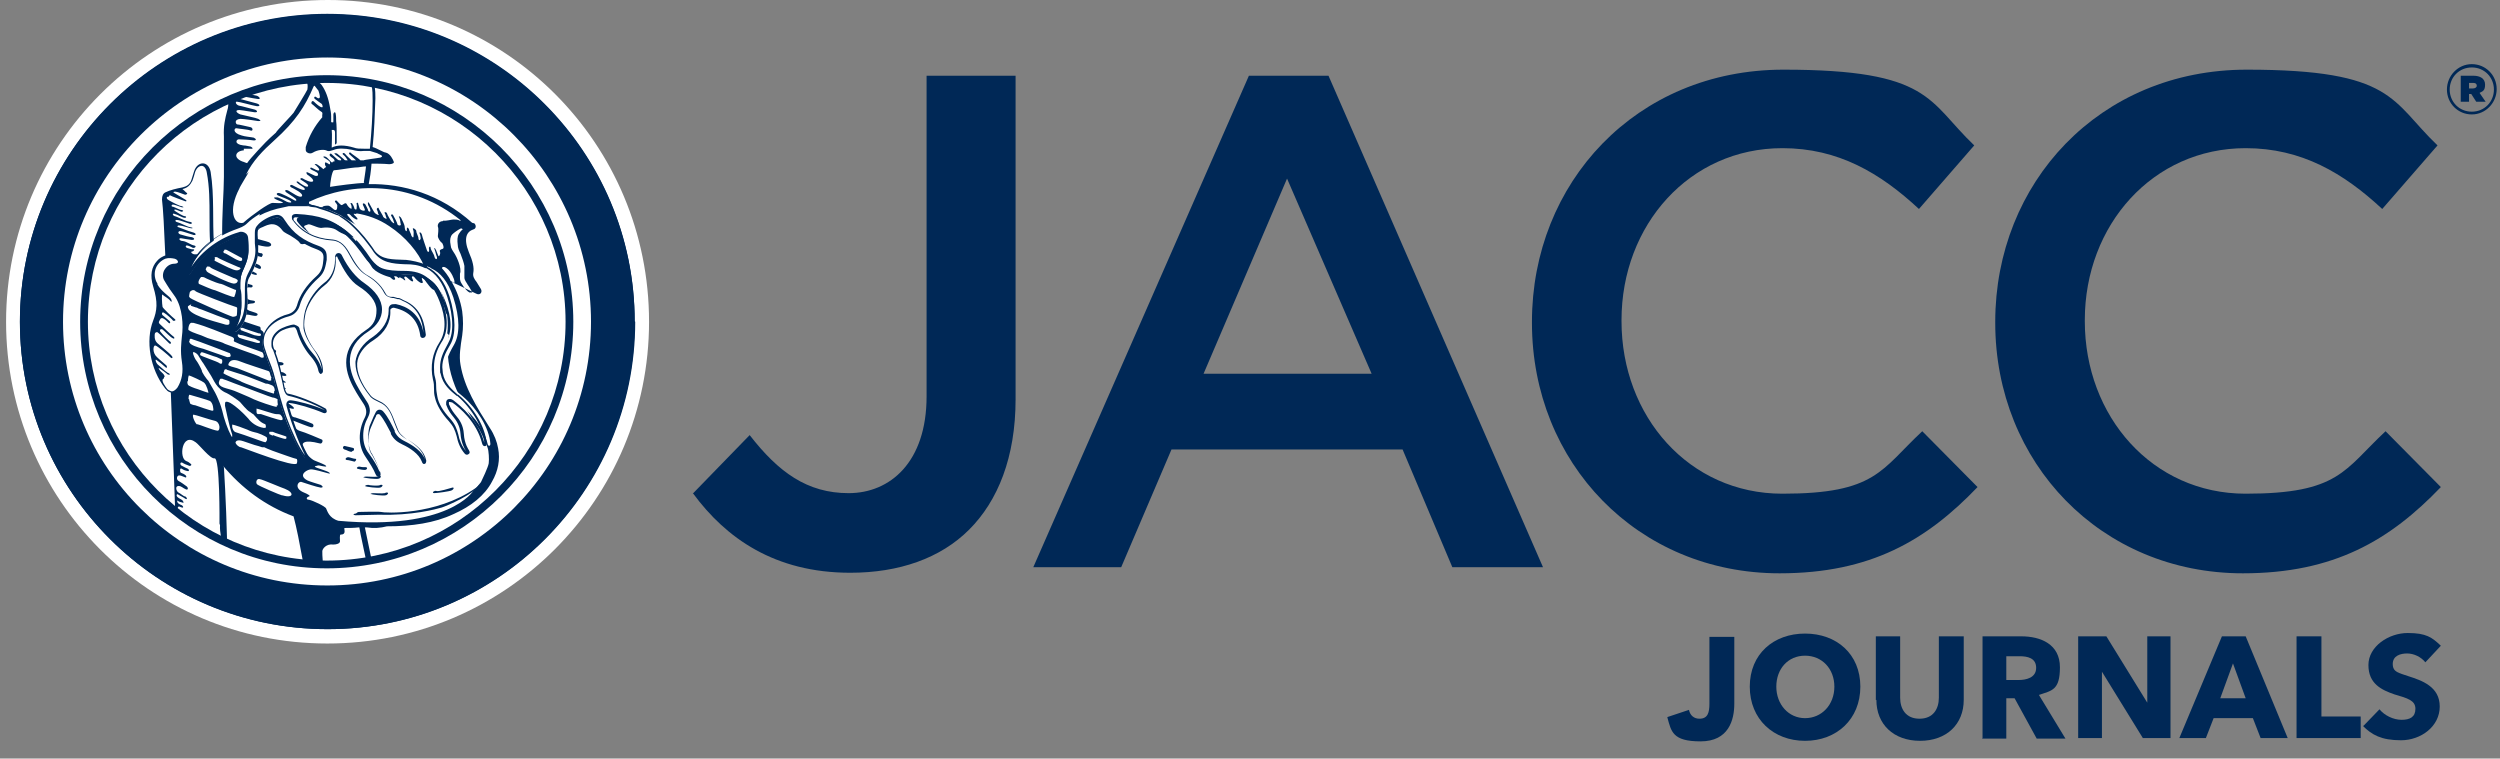
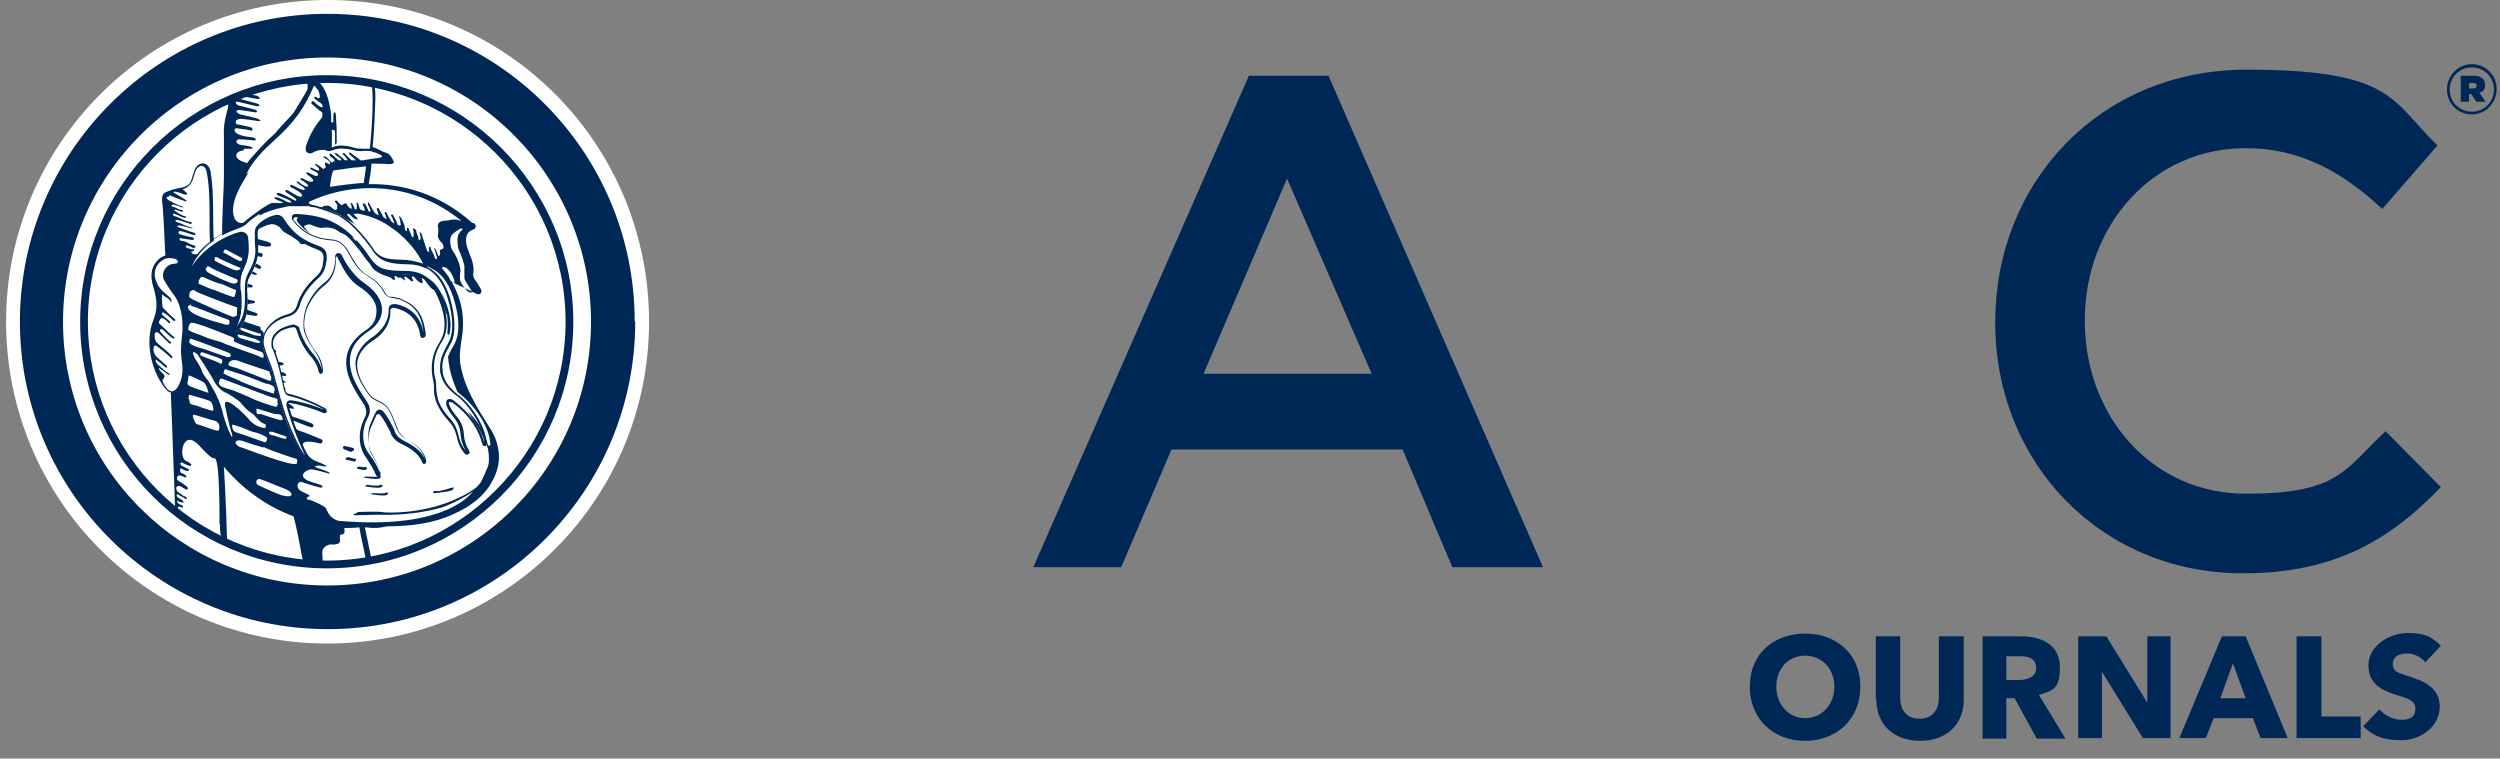
<svg xmlns="http://www.w3.org/2000/svg" id="Layer_1" version="1.1" viewBox="0 0 452.2 137.2">
  <rect x="0" y="0" width="452.2" height="137.2" fill="#808080" stroke="none" />
  <defs>
    <style>
      .st0 {
        fill: none;
      }

      .st1 {
        fill: #002856;
      }

      .st2 {
        fill: #fff;
      }

      .st3 {
        clip-path: url(#clippath);
      }
    </style>
    <clipPath id="clippath">
      <path class="st0" d="M103,58.2c0,24.2-19.6,43.9-43.9,43.9S15.3,82.4,15.3,58.2,34.9,14.3,59.1,14.3s43.9,19.6,43.9,43.9Z" />
    </clipPath>
  </defs>
  <g>
-     <path class="st1" d="M125.3,89.3l10.3-10.6c5.2,6.7,10.4,10.5,17.9,10.5s14.1-5.6,14.1-17.5V13.7h16.1v58.5c0,10.5-3.2,18.4-8.4,23.6-5.2,5.2-12.7,7.8-21.5,7.8-13.7,0-22.5-6.3-28.4-14.3" />
    <path class="st1" d="M225.9,13.7h14.4l38.8,88.9h-16.4l-9-21.3h-41.8l-9.1,21.3h-15.9L225.9,13.7h0ZM248.1,67.6l-15.3-35.3-15.1,35.3h30.4Z" />
-     <path class="st1" d="M277.1,58.4v-.2c0-25.1,18.8-45.6,45.5-45.6s26.1,5.7,34.5,13.7l-10,11.5c-7-6.5-14.6-11-24.7-11-16.8,0-29.1,13.9-29.1,31.1v.2c0,17.2,12.2,31.2,29.1,31.2s17.8-4.3,25.3-11.3l10,10.1c-9.2,9.6-19.3,15.6-35.8,15.6-25.7,0-44.8-20-44.8-45.3" />
    <path class="st1" d="M360.9,58.4v-.2c0-25.1,18.8-45.6,45.5-45.6s26.1,5.7,34.5,13.7l-10,11.5c-7-6.5-14.6-11-24.7-11-16.8,0-29.1,13.9-29.1,31.1v.2c0,17.2,12.2,31.2,29.1,31.2s17.8-4.3,25.3-11.3l10,10.1c-9.2,9.6-19.3,15.6-35.8,15.6-25.7,0-44.8-20-44.8-45.3" />
    <path class="st1" d="M442.6,16.2h0c0-2.5,2-4.6,4.5-4.6s4.5,2,4.5,4.5h0c0,2.5-2,4.6-4.5,4.6s-4.5-2-4.5-4.5M451.1,16.2h0c0-2.2-1.7-4-4-4s-4,1.8-4,4h0c0,2.2,1.7,4,4,4s4-1.8,4-4M445.1,13.7h2.3c1.2,0,2.1.5,2.1,1.6s-.4,1.2-1,1.5l1.1,1.6h-1.7l-.9-1.4h-.4v1.4h-1.5s0-4.8,0-4.8ZM447.3,16c.4,0,.7-.2.7-.5s-.2-.5-.6-.5h-.8v1h.8Z" />
  </g>
  <g>
    <path class="st2" d="M117.4,58.2c0,32.1-26,58.2-58.2,58.2S1.1,90.3,1.1,58.2,27.1,0,59.3,0s58.1,26,58.1,58.2Z" />
    <g>
      <g>
-         <path class="st2" d="M114.1,58.2c0,30.3-24.6,54.9-54.9,54.9S4.3,88.5,4.3,58.2,28.9,3.3,59.2,3.3s54.9,24.6,54.9,54.9Z" />
-         <path class="st1" d="M59.2,113.8c-30.7,0-55.6-24.9-55.6-55.6S28.6,2.6,59.2,2.6s55.6,24.9,55.6,55.6-24.9,55.6-55.6,55.6ZM59.2,4C29.4,4,5.1,28.3,5.1,58.2s24.3,54.2,54.2,54.2,54.2-24.3,54.2-54.2S89.1,4,59.2,4Z" />
-       </g>
+         </g>
      <path class="st1" d="M114.9,58.2c0,30.7-24.9,55.6-55.6,55.6S3.6,88.9,3.6,58.2,28.5,2.5,59.2,2.5s55.6,24.9,55.6,55.6h0Z" />
      <path class="st2" d="M61.5,59.5c-.7-.2-5.3-2.1-5.4-2.1-.4-.3,0-.9.6-.6.3.1,4.8,1.8,5.1,1.9.5.2.6,1-.4.8h0Z" />
      <g>
        <path class="st2" d="M107.7,58.2c0,26.8-21.7,48.4-48.5,48.4S10.8,84.9,10.8,58.2,32.5,9.7,59.2,9.7s48.5,21.7,48.5,48.5Z" />
        <path class="st1" d="M59.2,107.3c-27.1,0-49.2-22-49.2-49.2S32.1,9,59.2,9s49.2,22.1,49.2,49.2-22.1,49.2-49.2,49.2ZM59.2,10.4c-26.3,0-47.8,21.4-47.8,47.8s21.4,47.7,47.8,47.7,47.7-21.4,47.7-47.7S85.6,10.4,59.2,10.4Z" />
      </g>
      <g>
        <path class="st2" d="M103,58.2c0,24.2-19.6,43.9-43.9,43.9S15.3,82.4,15.3,58.2,34.9,14.3,59.1,14.3s43.9,19.6,43.9,43.9Z" />
        <g class="st3">
          <g>
            <g>
              <path class="st1" d="M46.2,8.6c.3,0,.9-.2.8-.4,0-.2-.2-.1-.6-.1-.5,0-.6.4-.2.5h0Z" />
              <path class="st1" d="M48.6,14.3c.3.2,1.9.5,2.4.5.5,0,.4-.4.2-.4-.2,0-2.8-.6-3.1-.6s-.8-.3-1-.4-.7-.3-.5,0v.2c.1.2,1.8.4,2.1.6h0Z" />
              <path class="st1" d="M49.1,11.3s-.2-.5-.5-.5c-.3,0-.6.2-.7.2-.5.1,1.2.3,1.2.3h0Z" />
              <path class="st1" d="M46.9,9.7c-.4.3.8,0,.6,0-.1-.1-.4,0-.6,0Z" />
              <path class="st1" d="M47.4,10.7c0-.2-.3-.3-.4-.1h0c0,.5.4.5.4.5,0,0,0-.2,0-.4Z" />
              <path class="st1" d="M81.7,88.7c.4-.2.5-.6.1-.5s-2.5.8-2.9.6c-.3-.1-.9.3-.4.4.5,0,2.8-.3,3.2-.5h0Z" />
              <path class="st1" d="M47.3,11.8c.2.1,1.3.6,1.5.6s1.2-.2.6-.3c-.6-.1-1.4-.5-1.7-.6-.3,0-.6,0-.4.2h0Z" />
              <path class="st1" d="M54.1,12.2c.3,0,.8-.2.8-.2,0,0-.6.1-.6-.1,0-.4-.4.3-.1.4h0Z" />
              <path class="st1" d="M49.2,13.3c.2.1.8.4,1,.3.3,0,.6-.3.5-.4s-.8,0-1.2-.2c-.5-.2-.5.1-.3.3Z" />
              <path class="st1" d="M86.7,87.7c.3-.6-.1.2-.7.6-7.2,5-16.5,4.5-17.1,4.3-.5-.1-3.7,0-4,0-.3,0-.4.3-.6.3-.2,0-.7.2,0,.3.7,0,4-.1,4.3-.1,5.8.2,10.3-1,11.3-1.3,1-.3,6-2.5,6.8-4.1h0Z" />
              <path class="st1" d="M55,41.1c0-.4.3-.3.7-.5.4-.2,1.9.8,2.6.6.6-.1,1.9-.1,2.7.5.8.6,2.5,1.2,2.9,1.2.4,0,.7.5.5.7s1.3,1.8,1.4,2.3c0,.4.8,1.2,1.4,2.3.6,1.1,2.8,1.8,3.2,1.9.3,0,.6.6.9.5.4,0,0-.5,0-.6,0-.1.2,0,.4,0,.2.1.5.4.5.3,0-.2.1-.2.4,0,.3.1.4.3.6.4.2,0,.1,0,0-.3-.2-.2,0-.5.3-.3.2.1.8.8,1.1.8.3,0,0-.4-.1-.7,0-.3.3-.3.5,0,.2.3.9,1,1.3,1,.4,0,0-.5,0-.8,0-.3.2-.1.5.2.2.3,1.4,2,1.7,1.8.3-.2,1.7,2.5,2,3.7s.7,1,.7.8c-1.7-6.2-3.7-6.6-4.3-7.1-.7-.5-9.5-2.4-9.6-2.9,0-.5-1.8-2.5-1.8-2.5,0,0-1.3-1.7-1.5-1.9-.2-.2-3.2-2.2-4.1-2.6-.8-.4-1.5-.4-2.9-.8-1.4-.4-1.5-.4-2.2-.6-.7-.2-1.6,1-1.8,1.3.7.7,1.7,1.7,2.4,2.6.5.2,1,.3,1.1.3.1,0-1.2-1.1-1.3-1.5h0Z" />
              <path class="st1" d="M66.1,84.5c-.5,0-.7,0-1.1-.1-.4,0-.6.3-.3.4.3.1.9.2,1.3.2s.6-.5.1-.5h0Z" />
              <path class="st1" d="M63.7,81.6c.5-.1.3-.4.3-.5,0-.1-1.2-.3-1.5-.4-.4-.2-.7.4-.2.6.5.1.9.5,1.4.4Z" />
              <path class="st1" d="M64.4,83c-.5,0-1.1-.3-1.4-.3-.4,0-.7.4-.3.5.4,0,1.3.3,1.4.3.2,0,.5-.5.2-.5h0Z" />
              <path class="st1" d="M65.7,86.3c.2.2,2.4.4,2.7.3.3,0,.5-.3.5-.4,0-.1-.3-.2-.6,0-.4.1-1.8,0-2,0-.4,0-.7.1-.5.3h0Z" />
              <path class="st1" d="M66,87.9c.2.2,2.4.4,2.7.3.3,0,.5-.3.5-.4,0-.1-.3-.2-.6,0-.4.1-1.8,0-2-.1-.4,0-.7.2-.5.3h0Z" />
              <path class="st1" d="M67,89.3c.2.2,2.4.4,2.7.3.3,0,.5-.3.5-.4,0-.1-.3-.2-.6,0-.4.1-1.8,0-2,0-.4,0-.7.1-.5.3Z" />
            </g>
            <path class="st1" d="M85.4,40.3h0c-5.8-5.2-12.5-7.1-18.7-7,.2-1,.4-2.3.5-3.7.7,0,2.2,0,3.2.1.5,0,1-.2.8-.5-.1-.3-.6-1.4-1.4-1.6-.4,0-1.6-.8-2.4-1,.3-2.9.4-6,.5-8.8.1-6.1-3.3-10.8-8.7-11-.9,0-1.3-.6-1.1-1.8.3-1.8,1.1-4.2,1.7-6.1.3-1-.2-1.9-1.2-1.7-.6.1-1.2.2-1.8,0-.6-.1-1.3.3-1.3.3-.7.3-1.1,1-1.2,1.5-.2.5-1.4,3.5-1.6,4-.2.5-.4,2.5-.8,1.9-.3-.4-.5-.5-.7-.6-.2-2-.4-4-.6-4.9-.2-1.3-1.5-1.5-2.2-.6-.3.4-.7.9-1.1,1.3-.4.4-1,.5-1.5.4-.6-.1-1.2.1-1.6.6-.4.5-1.3.6-1.8.3-.4-.2-.8-.5-1.2-.6-.5,0-.7.2-.7.6.2,2,.5,4.1.7,5.9l.2,3.4c0,1.5,0,3-.1,4-.1,1.4-.2,2.7,0,3.6,0,.7,0,1.1-.2,1.7-.4,1.5-.7,2.8-.6,4.7,0,1.9,0,4.8,0,7.3,0,2.6-.4,7.1-.3,11,0,0,0,0,0,0-.6.3-1.1.7-1.7,1.1,0,0,0,0,.2-.1h0c-.3-3.9.1-8.6-.6-12.9-.4-2.1-2.4-2-3-.1-.2.6-.3,1-.5,1.6-.3.8-.8,1.1-1.6,1.3-1.1.2-2.3.5-3.1.9-.4.2-.6.6-.6,1.3.2,1.5.4,5.3.6,10.1-.5.2-1.1.5-1.5,1-1,1.1-1.3,2.6-.7,4.6.9,2.9.7,4.4,0,6.2-1.4,3.6-.6,8.7,2.2,12.3,0,0,.1.1.2.2.2.3.5.4.8.5,0,0,0,0,0,0,.4,10.9.8,21,.9,25.2,0,.6.3,1.2,1,1.7,1,.7,2.1.2,2.7-.5s1.2-.2,1.3.7c0,.8.7,1.3,1.1,1.7.4.3,1,.8,1.5,1.2.8.7,1.7.4,1.7-.2h0c0-4.5-.3-11.5-.6-16.3,0,0-.1-.2-.2-.3,3.4,4.1,7.7,7.3,12.8,9.2h0c1.1,4.1,2.3,11.9,2.4,12.1.1.9,1,1.7,2.6,1.8,1,0,1.9-.4,2.8-.6.8-.2,1.6.2,2.3.6,1.2.7,3,.8,4.2.2.8-.4.9-.9.8-1.5,0,0,0,0,0,0l-2.2-10.6h.4c1.2.2,2.4.1,3.6-.2,4.5,0,8.6-.6,12-2.2,3.2-1.4,5.7-3.4,7-5.9,1.1-1.9,1.5-4,1.1-6-.2-1.2-.7-2.5-1.5-3.7h0c-2.4-3.8-4.6-7.3-5.3-11.4-.3-1.6,0-3.4.3-5.3.2-1.4.2-2.9,0-4.4-.3-1.9-1-3.8-1.9-5.3,0,0,2.4,1.1,4.4,2.1h0c.7.4,1.2-.2.9-.8-.2-.3-.5-.8-.8-1.3-.4-.5-.7-1-.6-1.6.2-1-.1-2.2-.8-3.8-1-2.5-.4-3.7.8-4.1.5-.1.6-.7.2-1.1h0ZM67.6,105.9s0,0,0,0c0,0,0,0,0,0ZM65.9,33.1c-1.3,0-5,.5-6.2.7,0-.5.3-2.8.7-3,.5,0,3.4-.5,3.8-.5.9,0,1.3-.2,2-.2-.1,1.1-.3,2.1-.4,2.9ZM44.1,26.9c.2,0,.5,0,1.2,0,.7.1.3-.3,0-.4-.2,0-.8-.2-1.3-.2-1.7-.2-1.3-1.1-.8-1.1s2.1.1,2.7.2c.6,0,.4-.3,0-.5-.4-.1-1.7-.2-2.2-.4-1.8-.5-1.3-1.4-.9-1.3s2,.2,2.5.4.5-.5,0-.6c-.5-.1-2.1-.5-2.4-.5-.2,0-.7-.9.6-1,.6,0,2.6.3,3.2.4.6,0,.5-.1,0-.4-.4-.2-2.5-.6-3.2-.8-.6-.2-1.2-.8-.2-.8,1,.1,1.9.3,2.7.4.8.1.5-.4,0-.5s-2.2-.6-2.8-.7c-.6-.2-.7-.8-.3-.7.4,0,2.8.7,3.5.8.7.1.7-.3,0-.5s-3-.8-3.7-1c-.7-.2-.6-.6,0-.5s3.1.6,3.9.7c.8.1.2-.5-.2-.6-.5-.1-2.8-.5-3.3-.8s-.5-.7,0-.4c.5.2,1.7,0,1.5-.1-.2-.2-.6-.5-.2-.5.4,0,.9.3,1.3.4.4,0,.4,0,0-.4-.5-.3-1.4-.4-1.8-.5-.5-.1-.7-.8-.3-.7.4,0,1.6.5,2.4.7s.5-.2,0-.3c-.5,0-1.7-.6-2.7-1.1-1-.4-.5-.6.1-.5.6,0,1.4.5,1.7.6.3.1.7,0,0-.2-.6-.2-1.3-.7-1.8-.8-.5-.1-.6-.5,0-.5.7,0,1.9.5,2.6.7.7.1,1-.3.2-.4-.8-.1-2.4-.8-2.7-.9-.3,0-.5-.5,0-.5.4,0,1.5.4,1.8.4.3,0,.7-.2-.2-.3-.8,0-1.1-.5-1.8-.7-.7-.2-.2-.6.2-.5.4,0,1.3.4,2,.5.6.2.3-.3-.3-.4s-1.8-.6-2.3-.9c-.5-.3-.4-.4.1-.3.5,0,1.3.4,2.1.6.7.2.9-.2.4-.3-.5-.1-2.1-.9-2.4-1-.3-.1-.5-.4-.2-.3.4,0,1.2.3,1.7.5s1-.2.5-.5c-.6-.2-1.8-.6-2.4-.8-.6-.2-.3-.5,0-.5.4,0,1.8.5,2.3.5s.4-.3-.1-.4c-.5,0-2-.7-2.3-1-.4-.3-.2-.3.3-.3s.9.2,1.3.3c.3,0,.7-.2,0-.3-.7,0-.9-.4-1.4-.5-.5-.1-.4-.5-.2-.5.2,0,.5,0,.8.1.2,0,1.4,0,.5-.2-.8-.1-.7-.4-1.1-.6-.5-.2-.8-.2-.4-.4.3-.1.6,0,1.3.1.7.1,1.2.3,1.1,0-.1-.4-.5-.1-2-.5s-1-.5-.8-.8c.1-.2.5-.1.8-.2.7.4,1.7.2,2.3-.4.2-.2.6-.5,1.1-.4.8.2,1.5,0,2-.5.3-.3.6-.6.8-1l.3-.3c.3-.3.6-.5.8-.4.3,0,.5.3.5.7,0,.5.2,1.4.3,2.4.1,1.2.3,2.5.4,3.8.2,1.1.8,1.2.9,1.2.4,0,.9-.3,1-.9,0,0,0,0,0,0,.1,0,.4-.2.3-.3,0-.2.2-.5.3-.6.1-.1.3-.5.2-.7,0-.2.2-.7.4-1.2.2-.4,0-.7,0-1,.1-.4.2-.7.3-1,0,.1.2,0,.4.1.2.1.8-.4.8-.6,0-.3.5-1.3.6-1.6.1-.2.3-.8.4-1.2.7.1,1.4,0,1.9,0,.2,0,.4,0,.5.2,0,.1.1.2.2.4,0,.2,0,.4,0,.6l-.2.6c-.6,1.8-1.2,3.8-1.5,5.5,0,.4,0,.7,0,1,0,.3.2.5.3.7.3.4.7.6,1.3.6,4.1.2,7.1,3.2,7.9,7.8.2.9.2,1.8.2,2.8,0,2.6-.2,5.7-.5,8.7-.4,0-.7,0-1.1,0-.7,0-1.3,0-1.8-.2-1.7-.5-3-.5-4,0,0,0,0,0,0,0,0-1.1.1-2.2,0-3.2,0,0,.2,0,.3,0,.2,0,.3.2.3.5s0,1.7,0,2c0,.3.3,0,.3-.2,0-.2,0-.5,0-1.1,0-.6,0-2.3-.1-2.8,0-.4,0-1-.1-1.4s-.4-.1-.4.2c0,.3,0,.7,0,1.2,0,.4-.1.2-.4.2,0-.4,0-.7,0-1,0-.6-.1-1.1-.2-1.6-.3-1.8-.8-3.1-1.5-4.1-.3-.4-.6-.6-1-.6,0-.4-.4-.4-.6-.4-.1,0-.4-.4-.4-.5,0-.1.4-.4-.2-.6-.6-.2-.5,0-.7.1-.2.2-.9.2-.5.4.4.2,1.1.5,1,.7-.1.1-.2.3-.4.2-.2,0-.9-.2-1.2-.3s-.5.2-.2.3c.3.1,1.1,0,1.3.1,0,0,.5,0,.3,1.4-.1.3-2.5,4.2-2.5,4.2-.1.2-3.2,3.4-3.2,3.6-.3.3-.7.6-1,.9-.6.5-3.7,3.8-4.2,4.6-.2,0-.5-.2-.9-.3-1.7-.7-1.2-1.9.3-2h0ZM44.5,31.6c1.2-2.5,3.1-4.4,5.1-6.2,3.9-3.5,5.6-6.2,7.1-9.7,0-.1.2-.2.2-.2s.6.8.7.9c0,0,.4,1.1.2,1.3-.2.2-.4,0-.7-.2-.3-.1-.4.3,0,.5.3.2.9.7,1.1.8.1.1.3.7,0,.6-.3,0-1-.6-1.4-1-.4-.4-.6.3-.4.4.2.1,1.3,1.2,1.7,1.4.4.2.1.5.2,1-1.4,1.6-2.4,3.4-3,5.4,0,.2,0,.3,0,.5,0,.2.1.4.3.5.3.2.7.2,1,0,.8-.5,1.9-.6,2.4-.4.5.3,1,0,1.4-.1h0c.7-.3,1.9-.3,3.3,0,.7.2,1.4.3,2.1.2.4,0,.7,0,1.1,0l1.3.4c.3.2.7.3.9.5,0,.2-.1.2-.3.3-.4.1-3,.4-3,.5-.2,0-.4,0-.6,0-.4-.4-1.5-1.1-1.7-1.3-.2-.3-.5,0-.3.2.2.2.9.8,1.2,1.1-.2,0-.4,0-.8,0,0,0,0,0,0,0-.3-.3-.9-.8-1.2-1.2-.3-.3-.6,0-.3.2.3.2.7.8.8,1h0c0,0-.2,0-.3,0-.1,0-.3,0-.4-.2-.2-.2-1-.8-1.2-1-.3-.2-.7,0-.5,0,.1.2,1.1.8,1.2,1,0,0,0,.2,0,.2,0,0-.1,0-.2,0-.1,0-.3,0-.5-.2-.3-.3-.9-.8-1.1-1-.2-.1-.4.2-.2.4.2.3.7.4.8.8,0,0,0,.1,0,.2h0c-.2,0-.3,0-.4.2,0,0-.1,0-.2-.1-.3-.3-.6-.7-.9-.9-.3-.2-.7-.1-.4.1s1.1.6,1.1.9c0,0,0,.2,0,.3,0,0,0,0,0,0,0,0-.1,0-.2,0-.2-.2-.2-.1-.5-.3-.3-.2-.3.5,0,.8,0,0,0,0,0,0-.2.1-.3.2-.5.4-.4-.4-1.2-.9-1.2-.9,0,0-.6-.1-.3.1.3.2.9.8.7,1-.2.2-.9-.3-1.2-.4-.3-.2-.5,0-.3.2.2.2,1.2.5,1.3.8.1.3,0,.5-.5.4-.4-.2-.9-.4-1.3-.6-.4-.2-.3.2-.1.4.2.1,1.3.9,1,1.2s-1.5-.3-1.8-.5c-.3-.2-.6,0-.4.2.3.2,1.6.9,1.3,1.2-.2.3-1.4-.5-1.7-.8-.3-.2-.5,0-.2.2.2.3,1.6.9,1.3,1.2-.2.3-1.8-.6-2.2-.8-.4-.2-.6.2-.2.4.4.2,2.3,1.1,1.9,1.6-.4.4-1.8-.7-2.4-1-.6-.3-.8,0-.4.3.4.3,1.3.8,1.6,1.1.3.2.3.6-.2.3-.5-.3-2.4-1.3-2.8-1.3-.4,0-.5.3,0,.5.5.2,1.9.7,2.2,1,.3.3-.2.3-.7.1-.4-.2-1.6-.9-1.9-.8-.3,0-.7,0-.2.3.5.3,1.7.6,1.3.7-.4.1-1.2,0-1.8,0s-3.6,2.1-5.3,3.6c-1.7.4-2.8-2.2-.7-6.2,0-.2,1.7-2.9,1.7-3h0ZM40.5,45.2c.1,0,.3-.1.5,0,.4.2,2.2,1.2,2.6,1.4.2,0,.2.2.2.4,0,.2-.3.3-.7.1-.3-.1-1-.5-1.5-.8-.4-.2-.8-.5-1-.5-.1,0-.2-.2-.2-.2,0-.1,0-.2.2-.3ZM38.8,46.7c0,0,0-.2.2-.2.1,0,.3,0,.4.1h0c.2.2,3.2,1.5,3.7,1.7.4.1.4.2.4.3,0,0-.2.3-.7.3-.6,0-2.3-.9-3.3-1.4l-.6-.3c-.2,0,0-.4,0-.5h0ZM46.9,60.3c.3,0,.3.2.3.3,0,.2-.4.2-.8.1-.4,0-1.2-.4-1.8-.6-.3-.1-.6-.2-.8-.3-.2,0-.3-.2-.3-.3,0,0,0-.2,0-.2s.2,0,.4,0c.4.2,2.3.8,2.9,1h0ZM42,76.8s0,0,0,0c0,0,.4,0,2.7.9.6.3,1.3.5,1.4.5.3,0,2.1.7,2.2,1,0,.1,0,.3,0,.4,0,0-.2.4-.3.4-.2,0-1.8-.6-1.8-.6-1.1-.4-3.1-1.1-3.5-1.2-.5-.1-.7-.8-.7-1,0,0,0-.2,0-.3ZM49.3,78.8l-.4-.2c-.2,0-.2-.2-.2-.3,0,0,0-.2.1-.2.1,0,.3,0,.5,0,0,0,.3.1.5.2.5.2,2,.6,2,.7,0,0,0,.2,0,.3,0,0-.2.1-.2.1-.2,0-1.8-.5-2.2-.7h0ZM51.2,75.8c0,0-.1.2-.4.2s-3.1-.9-3.6-1.1h-.2c0,0-.2,0-.2,0-.2,0-.4,0-.4-.4,0-.1,0-.5,0-.6.2,0,3.1,1,3.5,1,.4,0,.8,0,.9.2.2.2.4.6.3.8h0ZM50.1,73.6c-.6,0-3.6-1.1-4-1.3-.1,0-.6-.3-1.1-.5-1.2-.5-2.3-1-2.6-1.1-1.3-.5-3-.6-2.8-1.6,0-.1.2-.6.3-.6,0,0,.2,0,.3,0,0,0,.4.2.8.3.5.2,2.3.9,2.9,1.1.6.2,5.2,2,5.4,2,.3,0,.7.2.9.3,0,0,0,.1,0,.2,0,0,0,.2,0,.3,0,.2.2.7-.2.7h0ZM34.3,61.6c0-.2,0-.5.6-.2.2,0,6.5,2.4,6.7,2.5,0,0,.2.5.1.5,0,.2-.4.2-.6.2l-4.3-1.5c-1.2-.3-2.3-.7-2.5-1.1s0-.3,0-.4h0ZM34.1,67.9c.3,0,2.6,1.1,2.8,1.3.5.4.8,1.8.8,1.8.2.2-1.6-.5-1.9-.6-.7-.2-1.7-.6-1.8-.8-.1-.2-.2-.6,0-.7,0,0,0-1.1.3-1.1ZM34.1,72.2c0-.1,0-.8.2-.8,0,0,3.5,1,3.6,1.1.7.3.7,1.7.7,1.7,0,0-.1.1-.2.1-.2,0-2.9-.9-3.1-1-.3,0-.8-.2-.9-.3,0,0-.2-.6-.2-.8h0ZM36.2,64.2c0-.1,0-.4.3-.5.2,0,2.2.8,2.7.9.5.2.8.4.9.4.1,0,.1.3.1.4,0,0,0,.4-.2.4,0,0-.2,0-.3-.1-.3-.3-3.5-1.3-3.5-1.5ZM49.6,70.7c0,.2,0,.4-.1.5-.2,0-5.8-2-6.1-2.3,0,0-2.7-1.1-3-1.4,0,0,.2-.5.2-.6.1-.1.3-.2.5,0,.2.1,2.9.9,3.4,1.1l.8.3c.6.2,2.5,1,2.8,1.1h.2c.2,0,.4.1.9.3.5.2.5.9.5,1h0ZM49.1,68.7c0,.2-.5.2-.6.1,0,0-5.1-2-5.6-2.2-.7-.2-1.6-.4-1.6-.6,0-.2.3-1.4,2.2-.6.4.2,5,1.7,5,1.7.4.1.3.6.5,1,0,0,.2.1,0,.5h0ZM34.5,52.7c.2-.3.7-.3.9,0,.2.2,6.7,2.7,7.2,2.8.2,0,.3.2.3.2,0,0,0,1.3-.1,1.4-.1.1-.4.2-.7.2-.5-.1-7.4-3.1-7.7-3.4,0,0-.2-.2-.2-.3,0,0,.1-.8.2-.9ZM34.5,55.3c.1,0,.5.2.9.3.2,0,.5.2.5.2.2,0,3.3,1.3,4.5,1.7l.8.3c.2,0,.3.2.3.3,0,0,0,.4,0,.4,0,0,0,.5-1.1.1-1.7-.5-6.7-1.7-6.4-3.2,0,0,.5-.4.6-.3h0ZM46.4,62l-.7-.2c-.8-.2-1.9-.5-2.4-.7-.3-.2-.3-.4-.3-.5,0-.2.2-.1.5,0,.5,0,1.4.4,2.2.6.4,0,.8.3,1,.4.2,0,.3.1.3.2,0,0,0,.1,0,.2,0,0-.3.1-.6,0h0ZM42.4,53.7c-.2.2-2.9-1-3.5-1.2-.6-.1-2.3-.9-2.8-1.1-.2,0-.2-.3-.2-.4,0-.2.3-.8.5-.9,0,0,.5,0,.6.1.1.1,2.2,1,2.7,1.1.3,0,1,.3,1.6.6.5.2,1,.4,1.2.5.2,0,.2.1.2.2,0,.1-.2.9-.3,1ZM37.5,48.2c.2,0,.5,0,.6.2.2.2,2.8,1.3,4.2,1.9.2,0,.7.3.7.4,0,.4-.3.6-.7.6-.7,0-4.7-1.9-4.9-2.2,0-.1-.2-.3-.2-.4,0,0,.2-.5.3-.5h0ZM30.7,35.3c.3.2,2.5,1,2.8,1.1s.3-.2,0-.3c-.2-.1-1.6-1-2-1.2-.4-.2.2-.3.4-.2.2,0,1.2.4,1.5.5.3.1.6-.2.4-.3-.2-.1-.4-.4-.8-.7h0c.9-.2,1.4-.7,1.8-1.5.2-.5.3-.9.5-1.6h0c.3-.8.8-1.1,1.2-1.1.4,0,.8.5.9,1.2.5,2.6.5,5.3.5,7.9,0,1.7,0,3.3.1,4.8-.8.6-1.5,1.3-2.2,2.1h0s-.2,0-.6,0c-.4,0-.8-.4-.5-.5.3,0,.6-.4.3-.4-.3,0-.4,0-1-.2-.5-.1-.5-.5-.2-.5.2,0,.7.2,1,.4.4.2.9-.3.3-.4s-1.3-.7-2-.8c-.7,0-.9-.6-.3-.5.5.1,1.2.2,1.9.3.7,0,.4-.4,0-.5-.3,0-1.5-.3-2.1-.5-.5-.2-.4-.6,0-.6.4,0,2,.6,2.4.7.5.1.6-.3-.2-.5-.8-.2-2.2-.8-2.5-.9-.3,0-.3-.4.2-.3.5,0,1.8.5,2.1.5.3,0,.4-.1-.2-.2-.6-.1-1.8-.8-2.3-.9-.5-.1-.5-.5,0-.4.4,0,1.9.6,2.3.7.4,0,.5-.3-.2-.4-.7-.1-2.1-.9-2.6-1-.5-.2-.4-.6,0-.4.5.1,1.4.7,1.8.7.4,0,.3-.3,0-.3-.3,0-1.4-.7-1.7-.9-.3-.2-.2-.3,0-.3.2,0,.8.3,1.1.4.3,0,.5-.2.1-.3-.4,0-1.2-.5-1.6-.6-.4,0-.3-.4,0-.4.3,0,1.2.4,1.6.5.4,0,.4,0,0-.2-.4,0-1.9-.8-2.4-1.1-.5-.3-.4-.7,0-.6h0ZM35,58.4c2.6.7,5,1.8,6.6,2.4,1.3.4.4.8.8,1,.4.2,1.3.6,2.5,1,1.2.4,2.2.8,2.5.9.3.2.3.7.3.8,0,.1,0,.2-.2.2-.1,0-.3,0-.4-.1-.2-.2-1.7-.7-3.1-1.2-1.4-.5-2.8-1-3.3-1.2-.5-.3-1.3-.5-2-.7-.6-.2-1.1-.3-1.5-.5-1-.5-2.2-.7-3.1-1.3-.1,0,0-1.5.7-1.3h0ZM29.7,68.2c.2,0,0-.5-.4-.8-.4-.3-.8-1-.5-.8.3.2,1.2.8,1.5,1.1.4.2.7,0,0-.3-.5-.3-1.4-1.2-1.8-1.5-.3-.3-.5-1-.2-.8.3.2,1.3,1,1.6,1.3.3.3.4,0,.2-.3-.2-.2-1.2-1-1.7-1.5-.9-.8-.7-2.2-.3-2.1.3,0,2.4,1.8,2.8,2.2.2.2.5,0,.1-.4-.3-.4-2.3-2-2.5-2.2-.7-.6-.5-1.6-.5-1.7,0-.2.3-.4.5-.3.3.2,1.9,1.8,2.1,2,.2.2.5,0,.2-.3-.3-.2-1.4-1.3-1.7-1.7-.4-.4,0-.7.3-.5.3.2,1.5,1.5,1.9,1.6.3.2.3-.2.1-.3-.2-.1-2.2-2-2.4-2.2-.1-.1-.4-.3-.2-.6.2-.4.3-.8.9-.4.2.1.6.5.8.7.2.2.4,0,.2-.3-.2-.2-1.1-.9-1.3-1.1s-.1-.7.3-.4c.4.2,1.5,1.2,1.6,1.4.1.1.7,0,.3-.3-.4-.3-2.2-2-2.2-2.2-.1-.5-.2-2.5,0-2.2.3.3,1,.6,1.4,1.1s.3-.2,0-.5c-.2-.3-1.6-1.2-2.3-2.4,0-.2-.1-.4-.2-.5-.8-1.8,0-3.5,1.6-4.2.6-.2,1.2-.1,1.7,0,.4.1.6.4.6.6,0,.1-.2.3-.6.3-.9,0-1.5.5-1.9,1.2-.3.6-.3,1.3,0,1.8.3.5.6,1,1,1.6l1,1.4c1.3,2,1.5,5.1,1.2,7.2-.1,1.1-.3,2.6,0,4.5.3,1.9,0,3.4-.8,4.7-.3.4-.7.7-1,.7-.1,0-.7-.2-.9-.5-.3-.4-1.2-1.6-.6-1.8h0ZM35.3,96.6c-.2,0-.3.2-.5.4-.3.3-1,.8-1.6.6v-.2c-.2-.3,0-.8.4-.7.3,0,1.1-.3,1.1-.4,0-.2.6-.3.6,0,0,0,0,.2,0,.4h0ZM40.2,100.8c-.1,0-.5,0-.9-.2h0c0-.3.3-.5.5-.6.2.2.5.4.5.6,0,0,0,.2,0,.2ZM39.8,95c-.1,1.3.4,2.8.4,4.1-.2,0-.3-.2-.4-.3l-.4-.3c-.3-.2-6.7-5.6-7.2-5.1,0,0-.2.2-.2.3,0,0,.3-.7.1-.8-.2-.2,0-1,.1-1.2.2-.2.3,0,.7.1.4.1.2-.3,0-.4-.2-.1-.5-.2-.7-.4-.2-.2-.2-.6,0-.4s.5.2.8.3c.3.2.2-.2,0-.4-.2-.2-.6-.3-.9-.6-.3-.3-.1-.7.2-.4.3.2.8.4,1.2.7.5.3.3-.3,0-.4-.3,0-.9-.6-1.2-.7-.4-.2-.7-1.2,0-1.2.5,0,.8.4,1.3.6.4.2.5-.2.2-.5-.4-.3-1.1-.8-1.5-1-.5-.3-.3-1.1.2-1,.2,0,.6.2.9.3.3.2.4-.1.2-.3-.2-.2-.6-.4-.9-.5-.2-.2-.2-1,.2-.7.5.3.6.3,1,.4.4.1.3-.3.1-.4s-.9-.4-1.2-.6c-.3-.2-.2-.7.2-.5.3.2.8.4,1.1.5.3.2.7-.1.4-.3-.2-.2-.5-.4-.8-.5-1.4-.5-.8-5.3,1.7-3.4.6.4,2.7,3.1,3.4,2.9,1-.2.9,11.6.9,11.8h0ZM35.7,76.8c-.3,0-1.1-1.7-.7-1.8.3,0,3.2,1,3.8,1.1,1.1.2,1.1,1.9.5,1.8-.8-.1-3.2-1.1-3.7-1.2ZM51,89.6c-.2,0-4.2-1.7-4.5-2s-.1-1.2.6-.9c.3,0,4,1.6,4.4,1.7,1.8.7,1.6,1.8-.4,1.2ZM43.6,80.9c-.4,0-.9-.5-1-.8,0-.2.2-.7,1.4-.3.4.1,1.9.7,2.8.9l.6.2h.4c.3.2,2.7,1.1,2.8,1.1.6.2,2.5.9,3,1,.2,0,.2.5.1.8-.3.9-9.7-2.8-10.1-2.9h0ZM60.8,106.3c-.7,0-2.6.5-3.3.7-.7.2-.7-.3-.7-.6,0-.3.7-.9,1.2-1.2.5-.3,1.5-.8,1.8-.5.7.7,1.2.7,1.9,1.2.7.5-.2.5-.9.5h0ZM66.3,106.8c0,.5-1.1.7-1.7.8-.5,0-1.7-.5-2.2-.8-.5-.3.2-.9.5-1.1.4-.3,1,0,1.3,0,.2,0,1.1-.1,1.4,0,.3.1.6.5.6,1h0ZM63.4,104.3c-.5.1-.8.2-1.2.2,0-.2.1-.4,0-.4-.5,0-1.3-.8-1.5-1-.2-.2-.1,0-.4,0-.3,0-.7,0-1.3,0-.7,0-.7-2.9-.7-3.4,0-.4.7-1.4,2-1.2.6,0,1.2-.2,1.2-.6,0-.2-.1-1.2.1-1.2,1.1,0,.6-.9.7-1.2.8,0,1.7,0,2.5-.1,0,0,.2,0,.2,0,0,.4,1.4,6.7,1.9,9.1-1.1-.6-2.5-.3-3.4,0h0ZM82,60.9c0-.1,0-.2,0-.3,0,0,0,.2,0,.3ZM82.1,60.5c0,0,0-.2,0-.2,0,0,0,.1,0,.2ZM82.1,60.2v-.2.2ZM82.2,59.8c0,0,0-.1,0-.2,0,0,0,.1,0,.2ZM82,57c0-.1,0-.2,0-.4,0,.1,0,.2,0,.4ZM82.2,59.5v-.2.2ZM82.2,59.1v-.2.2ZM82.2,58.8v-.2.2ZM82.2,58.4v-.2.2ZM82.1,58.1c0,0,0-.1,0-.2,0,0,0,.1,0,.2ZM82.1,57.7c0,0,0-.2,0-.2,0,0,0,.2,0,.2ZM82.1,57.4c0,0,0-.2,0-.3,0,0,0,.2,0,.3ZM80.7,52.5c0,0,0-.2-.1-.3,0,0,0,.2.1.3ZM81.9,56.5c0,0,0-.2,0-.3,0,0,0,.2,0,.3ZM81.9,56.2c0,0,0-.2,0-.2,0,0,0,.2,0,.2ZM81.8,55.8c0,0,0-.2,0-.2,0,0,0,.1,0,.2ZM81.7,55.4c0,0,0-.1,0-.2,0,0,0,.1,0,.2ZM81.6,55.1c0,0,0-.1,0-.2,0,0,0,.1,0,.2ZM81.5,54.7c0,0,0-.1,0-.2,0,0,0,.1,0,.2ZM81.4,54.3c0,0,0-.1,0-.2,0,0,0,.1,0,.2ZM81.3,54c0,0,0-.1,0-.2,0,0,0,.1,0,.2ZM81.1,53.6c0,0,0-.2,0-.2,0,0,0,.1,0,.2ZM81,53.3c0,0,0-.2-.1-.3,0,0,0,.2.1.3ZM80.9,52.9c0-.1,0-.2-.2-.3,0,.1.1.2.2.3ZM79.8,50.9c0,0,0-.1-.1-.2,0,0,0,.1.1.2ZM80.5,52.2c0,0,0-.1-.1-.2,0,0,0,.1.1.2ZM80.3,51.8c0,0,0-.1-.1-.2,0,0,0,.1.1.2ZM80.1,51.5c0,0,0-.1,0-.2,0,0,0,.1,0,.2ZM79.9,51.2c0,0,0-.1-.1-.2,0,0,0,.1.1.2ZM81.2,60.6c-1.1,6.8,2.2,12.1,5.5,17.1h0c.6,1.1,1.3,2.7,1.5,3.3.2.5.3,2.1.2,2.8s-1.2,3-1.4,3.4c-.3.4-.9,1.2-1.4,1.6,0,0-4.4,7.2-24.4,5.4-1.7-.5-2-1.8-2.2-2.2-.1-.4-2.5-1.5-3.1-1.6-.6,0-.5-.5,0-.6.4-.1-.4-.5-.9-.7-2-.8-1-2.2-.4-1.9.6.2,2.7.9,3.4,1,.7,0,.2-.4,0-.5-.3-.1-2-.6-2.4-.8-1.9-1,.1-2.1.8-2,.3,0,2.3.5,2.9.7.7.2.3-.2-.3-.4-.6-.2-.9-.3-1.7-.6s0-.3.2-.4,1.6.4,1.5.1c-.2-.3-1.2-.6-2.1-1-1.1-.4-4.8-4.6.9-3.1.5.2.7-.6.4-.7-.2-.1-3.3-1.4-3.8-1.5-1.5-.4-1.6-2-1.3-1.9.3.1,2.9,1.2,3.3,1.2.4,0,.4-.6,0-.7-.4-.2-2.6-1-3-1.1-.4,0-.9-.4-.8-.6.1-.2-.3-.2-.7-.6-.4-.4,0-.7.8-.4.8.2.4-.3.1-.5-.2-.2-.9-.5-1.3-1-.4-.5-.6-1.6-.8-2-.2-.4.3-.1.8,0,.4,0,.1-.3-.4-.4-.5-.1-.6-.4-.8-.8-.2-.3.8,0,1.2,0,.4,0,.2-.1-.3-.4-.5-.2-.9-.5-.9-.8,0-.3.5,0,1.2,0,.6,0,.2-.4-.2-.6s-.8,0-1.2-.3c-.4-.2-.2-.4-.3-.7,0-.3.3-.3.8-.3.5,0,.7-.1.7-.3-.1-.4-1-.3-1.2-.3-.3,0-.6-.4-.4-.6s-.1-.7-.4-.8c-.2-.1.3-.3.5-.3.2,0,.3-.7-.6-.6-.9.2-.3-.7-.4-1.5,0-.8.2-.7,0-1-.3-.3-1.3.8-1.1,0,.1-.7-.3-.9-.5-1-.1,0,0-.5-.2-.6-.2-.1-2.6-.8-3.2-1.1-.7-.3,0-1.4,1.5-1,.5.1,1.2.3,1.3-.1,0-.3-.4-.3-1.5-.7-1-.4-.7-1.3.4-1.3.5,0,.7-.2.6-.4-.2-.2-.7-.1-1.1-.3-.7-.3-1.4-2.5.4-2.2.3,0,.5-.4,0-.5s-.5-.2-.9-.3c-.3,0,0-1.7.4-1.8.4,0,.7.2,1.2.3s.5-.2,0-.4c-.4-.2-.7-.4-1-.6-.3-.2,0-.3.3-.5.2-.2.9.2,1.4.4.5.2.6-.4,0-.7-.3-.2-1.3-.4-1.3-.7,0-.3,0-1,.4-1s1.4.3,1.4.3c0,0,.5-.5,0-.7-.3,0-.3,0-1.2-.4-.7-.3,0-1.2.4-1.1.2,0,1.4.4,2.1.3.7-.1.5-.6,0-.8-.5-.2-1.9-.5-2.4-.7-.5-.2.4-1.7,1-1.9.7-.2,2.4-1.6,3.9.5.3.4,1.1.7,1.4.9.3.2,1.5.9,1.7,1.3.2.4.8.3,1.5,0,.3-.2-.3-1-1.2-2.1-.5-.2-1-.3-1.1-.5-.3-.3-1.5-1.8-1.3-2.2h0c-.4-.4-.7-.7-.7-.7l-1-.8c2.9-.5,6.2-.1,10,1.1,0,0,5.9,6.5,6,6.7,0,.1,1,.4,1.2.2.2-.2,0-1.3-.6-1.3s-1-1.7-1.3-2c-.3-.3-2.5-2.9-2.8-3.3-.3-.4.2-.4.5-.1.2.3,1,.9,1.2.8.2-.1,0-.3-.5-.8-.4-.5.3,0,.4-.3,0,0,0,0,0,0,1.9.3,4,1,5.9,2.3,2.9,1.9,5.3,4.7,6.4,7.4h0c0,.1,0,.2,0,.2,3.2,2.6,4.6,8.2,4.1,11.8h0ZM82.2,50.9c0,.1,0,.2,0,.3-.2-.1-.5-.3-.7-.4-.2-.7-1.3-2-1.5-2.2-.2-.2.2-.6.9,0,.7.5,1.3,1.9,1.3,2.3ZM80.1,40c-.6,0-1,.5-.9,1,.2.4,0,1.4,0,1.7,0,.4.5,1.1.7,1.2s.5,1,.2,1.1c-.3.1-.7.2-.5.6.1.4-.2.9-.3.7-.1-.2-.2-.5-.4-1-.2-.5-.5-.6-.3-.2.2.5.2.8.4,1.3.2.5-.2.7-.4.1-.1-.6-.6-1.1-.7-1.6,0-.5-.4-.3-.3.2.1.5-.2.7-.4.1-.2-.6-.8-2.3-.9-2.8-.2-.5-.5-.4-.4-.2.1.2.2.7.2.9,0,.2-.3.6-.4.1,0-.5-.4-1-.4-1.4,0-.3-.8-.8-.6-.3.2.4.1.7.1,1.2,0,.5-.3.1-.4-.1,0-.2-.3-.7-.4-1,0-.3-.4-.6-.4-.3s0,.6-.1.5c-.2,0-.3-.5-.3-.8,0-.3-.4-1.1-.6-1.5-.2-.4-.6-.5-.4-.2.2.3.2,1,.3,1.3,0,.3-.5.2-.6,0,0-.2-.6-1.4-.8-1.7-.2-.3-.5,0-.3.2.2.3.4.8.5,1.2.1.3-.5-.2-.6-.4-.1-.2-.6-.9-.7-1.3-.1-.3-.6-.3-.4,0,.2.3.1.4.3.8.2.4-.5,0-.6-.2,0-.2-.7-1.2-.8-1.5,0-.3-.5,0-.3.3.2.3.1.6.3.8.1.3-.7-.2-.8-.4-.1-.2-.6-1-.9-1.6-.3-.5-.3,0-.2.3.1.2.4.7.4,1,0,.3-.3.2-.4,0,0-.2-.4-.9-.5-1.1-.1-.2-.8-.5-.3.4.4.8.1.7-.1.7-.3,0-.6-.3-.6-.3,0,0-.2-.5-.3-.9,0-.4-.4-.2-.3,0,.1.2,0,.5,0,.8,0,.4-.4.1-.4,0,0-.2-.3-.8-.4-.9,0-.1-.4-.1-.3,0,.1.2.2.4.2.7,0,.3,0,.3-.2.2s-.5-.4-.7-.8-.7.2-.9.2c-.2,0-.8-.7-.9-.8-.1-.1-.4,0-.3.2.1.2.5.5.4.8,0,.2,0,.7-.3.7-.4,0-.8-.7-1.3-.8-.4,0-1,0-1.1.3,0,0,0,0,0,0-.4,0-.9-.2-1.3-.2-.4-.2-.8-.3-.9-.4-.3,0-.2-.2-.2-.4,7.6-3.6,18.5-3.9,27.5,3.4,0,0-.2,0-.3,0-.2-.2-.8-.2-1.1-.2-.3,0-1.3.3-1.8.2h0ZM83.7,41.5c-.3.2-.5.5-.7.8-.3.5-.3,1.2-.2,2,0,.5.2,1,.5,1.6.3.8.6,1.6.7,2.2,0,.5,0,1,0,1.4,0,.3,0,.5,0,.7,0,.5.4.9.6,1.3.3.4.6,1,.8,1.3,0,0,0,0,0,.1h0c0,0-.3,0-.5,0-.4-.2-1-.9-1.4-1.6-.2-.3-.3-.6-.3-1,0-.2,0-.7,0-.8.4-1-.7-3.2-.9-3.5-.1-.2-.5-.7-.7-1.2,0-.2-.5-1.6.2-2.4.3-.3,1-.8,1.4-1,.3-.2.5,0,.5.2h0Z" />
            <path class="st2" d="M61.8,39.1h0c0-.1-.3-.2-.7-.4-1-.5-2-.9-3.1-1.1-.5-.2-.9-.3-1-.3-.2,0-.6,0-1-.1-.4,0-.8,0-1.3-.1-.9,0-1.8-.1-2.4,0-.2,0-.6,0-1,.2-1.6.2-3.2.8-4.5,1.5,0,0,0,0,0,0-.8.5-1.5,1-2.1,1.6-.6.6-1.3.8-1.8,1-3.7,1.3-7.2,3.7-8.8,7.9,0,.3.2.4.3.2,2.2-3.7,5.9-5.9,8.9-6.8.9-.3,1.3.4,1.4,1,.1,1.4.2,2.6,0,3.3-.2.8-.6,1.6-.9,2.3-.3.8-.5,1.9-.4,2.9.2,2.1.7,4.7-.8,7.3-.2.4,0,.6.4.3,1.8-1.7,1.9-4.5,1.7-7.1,0-1.1.2-2,.5-2.6,1-1.9,1.5-3.1,1.4-4.7,0-.9,0-1.9-.2-2.7,0-.8.2-1.3.6-1.8s1.9-1.4,2.9-1.5c.7-.1,1.1.3,1.5.8,1.5,2.4,3.4,3.6,6.3,4.7,1.2.4,1.4,1.2,1.3,2.2-.1,1-.2,2.2-1.3,3.2-1.9,1.7-3,3.4-3.6,5.2-.2.7-.8,1.5-1.8,1.7-3.5.9-5.6,3.4-4.5,6.3.9,2.4,1.3,3.4,1.8,5.3.5,1.9,1.3,4.9,2,6.8,1.1,3,2.4,5.6,3.4,7,.3.4.6.1.4-.3-1.4-2.7-2.8-6.8-3.4-9.1,0-.3,0-.7.5-.6,1.2.1,4.1.9,6.2,1.8.3.2.6-.2.2-.4-2-1.2-5.1-2.3-6.7-2.7-.4,0-.6-.6-.8-1.1-.5-2.1-.9-4.5-1.9-7-.6-1.5,0-2.5.9-3.3.6-.5,2.1-1,2.6-.9.2,0,.3,0,.4.1,0,0,.2.2.3.3,0,.1.2.3.2.4.4,1.4,1.2,3.1,2.2,4.2s1.5,2.1,1.8,3c.2.6.5.5.5,0,0-1-.6-2.3-1.4-3.5-.9-1.1-1.6-2.7-1.8-3.8-.2-1.2,0-2.1.3-3.1.6-2.1,2.1-3.9,3.4-4.9,1.3-1,2.2-2.7,2.1-4.9,0-.5.6-.9.9-.2,1.1,2.2,2.5,3.9,4.1,5,3.9,2.5,4.1,6.2.8,8.3-4.3,2.8-4.2,6.5-2.3,10,.9,1.6,1.4,2.3,2,3.1.6.8.6,1.7.2,2.5-1.2,2.4-1.2,5,.1,6.8,1,1.3,1.6,2.5,1.9,3.1.3.6.7.5.5,0-.4-1.2-1.2-2.6-1.6-3.5-.7-1.4-.5-3.8,0-4.9.4-.9.7-1.5.9-2,.2-.5.7-.7,1-.3.9,1,1.6,2.6,2.1,3.6.5,1,1.2,1.4,1.9,1.8,1.6.7,3.1,1.8,3.6,3.3.2.5.5.3.4,0-.4-1.8-1.7-2.7-3.3-3.8-1-.7-1.4-1.1-1.8-2-.8-2-1.2-3.7-2.7-4.6-1-.6-1.6-.7-2.2-1.4-1.7-2.1-2.6-4.2-2.4-6,.1-1.8,1.4-3.3,3.1-4.4,1.9-1.2,3-3.1,2.9-5.1,0-.6.5-.8,1-.7,1.9.4,4.2,1.7,4.8,5.1,0,.6.6.4.6,0-.2-1.8-.7-4.6-3.9-6-.3-.2-.6-.3-.8-.3h-.2c-.2,0-.5-.1-.7-.2-.6,0-1.2,0-1.6-.8-.8-1.6-2.1-2.5-3.3-3.2-1.2-.7-2.1-2.2-3-3.7-.8-1.5-1.6-2.6-3.3-2.7-2.8-.2-5.3-1.3-6.9-3.5-.3-.4,0-.9.6-.9,4.1.2,6.6,1,8.9,3.1,1.6,1.4,2.7,2.9,3.7,4.4,1.8,2.5,4.3,3,7.1,2.9,3,0,5,1.2,6.5,5,1.1,2.9,1.3,5.5-.1,7.6-1.3,2-1.7,4.3-1.2,6.5.3,1.3.2,2.1.5,3.4.3,1.3,1.2,2.7,2.4,4.1.9.9,1.2,1.7,1.4,2.8.3,1.1.7,2.2,1.5,3.1.2.3.6,0,.3-.3-.3-.3-.8-1.4-1-3s-.8-2.6-1.3-3.2c-.5-.6-.9-1.2-1.3-2.2-.3-.7.3-1,.9-.6,2.2,1.6,4.7,4.2,5.5,7.5.1.5.5.4.5,0-.2-2.9-2.4-6.4-5-8.6-1.1-.9-2.5-2-2.9-4-.4-2,.2-3.4,1.3-5.3s1.1-4.8-.1-8.6c-1-3-2.4-4.5-3.9-5.2h0c0,0-.2-.1-.3-.2-1.3-.6-2.6-.6-3.6-.7-2.2-.1-4.1-.3-5.6-2.2-.6-.8-1.9-2.8-4-4.7" />
            <path class="st1" d="M52.2,36.8l-1,.2c-1.7.2-3.2.8-4.5,1.5,0,0,0,0,0,0h0c-.8.5-1.5,1-2.1,1.6s-1.2.8-1.8,1c-3.1,1.1-7.1,3.4-9,8.1,0,.2,0,.5.2.5.2,0,.4,0,.5-.2,1.9-3.1,5.2-5.6,8.8-6.7.3,0,.5,0,.7,0,.2.1.4.4.4.8.1,1.4.2,2.5,0,3.3-.2.6-.4,1.1-.6,1.6l-.3.7c-.3.7-.5,1.8-.4,3v.4c.3,2,.6,4.4-.8,6.7-.2.3,0,.5,0,.6.1.1.4.1.7-.1,1.9-1.8,1.9-4.6,1.7-7.3,0-.9,0-1.8.5-2.5,1-1.9,1.5-3.2,1.5-4.8v-1.1s-.1-1.6-.1-1.6c0-.7,0-1.2.5-1.6s1.8-1.3,2.8-1.5c.6-.1.9.2,1.3.7,1.6,2.6,3.3,4,6.1,5,1,.4,1.3.8,1.2,1.8h0c-.1,1.1-.2,2.1-1.2,3-1.9,1.7-3.1,3.5-3.6,5.4-.2.6-.6,1.2-1.5,1.5-2.1.5-3.6,1.8-4.3,3.2-.6,1.1-.6,2.3-.1,3.5l.3.9c.7,1.8,1,2.7,1.5,4.4.4,1.9,1.2,4.8,2,6.8,1.1,3,2.3,5.6,3.4,7.1.2.3.5.3.6.2.2,0,.3-.4,0-.7-1.4-2.6-2.8-6.6-3.4-9,0-.1,0-.2,0-.3,0,0,.1,0,.2,0,1.2.1,4,.9,6.1,1.8.3.1.5,0,.6-.2,0-.2,0-.4-.2-.6-2.1-1.2-5.2-2.4-6.8-2.7-.3,0-.5-.6-.6-1l-.2-1c-.4-1.8-.8-3.9-1.7-6-.5-1.2-.2-2.2.9-3.1.6-.5,2-.9,2.5-.9.1,0,.2,0,.3,0,0,0,.2.2.2.2,0,0,.1.2.2.4.4,1.5,1.3,3.2,2.2,4.3.9,1,1.5,1.9,1.7,3,.2.6.5.6.5.5,0,0,.4-.1.3-.7,0-1.1-.6-2.5-1.5-3.6-.9-1.2-1.6-2.7-1.8-3.8-.2-1.1,0-1.9.2-3,.6-2,2.1-3.9,3.3-4.8,1.5-1.1,2.3-3,2.1-5,0-.2,0-.3.2-.3.1,0,.1,0,.2.3,1.1,2.2,2.2,4.1,3.8,5.1,1.9,1.2,3.2,2.7,3.2,4.3s-.5,2.7-1.9,3.6c-4.8,3.2-3.9,7.3-2.3,10.3.8,1.5,1.4,2.3,1.9,3.1h0c.5.8.6,1.6.2,2.4-1.3,2.5-1.2,5.2.1,7.1.8,1.2,1.5,2.3,1.8,3.1.2.5.5.6.7.5.2,0,.3-.3.2-.7-.3-1.1-1-2.3-1.5-3.2l-.2-.3c-.7-1.3-.5-3.7,0-4.7l.6-1.4.3-.6c0-.2.2-.4.4-.4,0,0,.2,0,.3.1.8.9,1.5,2.4,2,3.3v.2c.6,1.1,1.3,1.5,2.1,1.9,1.3.6,3,1.7,3.5,3.1.1.4.4.5.5.4.2,0,.3-.3.3-.6-.4-1.8-1.7-2.7-3.3-3.8h-.2c-1-.8-1.4-1.1-1.7-2l-.4-1c-.6-1.6-1.1-2.9-2.4-3.7l-.8-.4c-.6-.3-1-.5-1.3-.9-1.7-2.1-2.5-4.2-2.4-5.8.1-1.5,1.2-3.1,3-4.2,2-1.3,3.1-3.2,3-5.3,0-.2,0-.3.2-.4.1-.1.4-.2.6-.1,2.6.6,4.2,2.2,4.6,4.9,0,.4.3.6.6.5.2,0,.5-.3.4-.7-.2-1.4-.5-4.7-4-6.1-.4-.2-.7-.4-.9-.4h-.2c0,0-.7-.2-.7-.2,0,0-.3,0-.3,0-.5,0-.9-.1-1.2-.7-.9-1.7-2.3-2.7-3.4-3.3-1.2-.7-2.1-2.2-2.9-3.6-.8-1.5-1.7-2.7-3.5-2.8-2.9-.2-5.2-1.4-6.8-3.5,0,0,0-.2,0-.2s0,0,0-.1c0-.1.2-.2.4-.2,4.2.2,6.5,1,8.8,3,1.6,1.4,2.7,2.9,3.7,4.3,1.9,2.7,4.6,3,7.2,3,2.7,0,4.7.8,6.3,4.9,1.2,3.1,1.2,5.5,0,7.4-1.3,2-1.7,4.3-1.2,6.7.2.7.2,1.2.2,1.7,0,.5,0,1,.2,1.7.3,1.3,1.2,2.8,2.5,4.2.8.9,1.1,1.6,1.4,2.7.2,1,.6,2.2,1.5,3.2.2.2.5.2.7,0,.2-.1.2-.4,0-.7,0,0-.8-1.1-.9-2.9-.1-1.6-.8-2.6-1.4-3.3-.4-.5-.9-1.1-1.3-2.1,0-.2,0-.4,0-.4,0,0,.3,0,.6.1,1.3.9,4.4,3.5,5.4,7.4.1.4.3.5.5.5.2,0,.4-.2.3-.6-.2-2.8-2.3-6.4-5.1-8.7h-.1c-1.1-1-2.4-2.1-2.7-3.9,0-.4-.1-.8-.1-1.1,0-1.3.5-2.5,1.4-4,.6-1,.8-2.2.8-3.6s-.3-3.3-.9-5.2c-.9-2.7-2.2-4.4-4-5.3,0,0-.2-.4-.2-.4-1.2-.5-2.7-.8-3.7-.9h-.2c-2.3-.1-4.1,0-5.4-1.6l-.4-.6c-.7-1-1.9-2.6-3.6-4.2-.6-.6-1.4-1.2-2.2-1.6,0,0-.2-.2-.8-.4-.9-.5-2-.9-3.1-1.2-.3-.1-.8-.3-1.1-.3h-1.1c0-.1-1.3-.2-1.3-.2-1.2,0-2,0-2.4,0h0ZM46.9,39c1.3-.7,2.8-1.2,4.4-1.5,0,0,.9-.2.9-.2.4,0,1.2,0,2.4,0h1.3c0,.1,1,.2,1,.2.2,0,.5.1,1,.3,1.1.3,2.1.7,3,1.1.2,0,.6.2.6.3h0s0,0,0,0h0c.8.5,1.6,1.1,2.2,1.7,1.7,1.6,2.8,3.2,3.5,4.1l.4.6c1.4,1.9,3.3,2.1,5.7,2.2h.2c1,0,2.2.1,3.4.7,0,0,.2,0,.2,0h0c1.7.9,3,2.6,3.8,5.2.6,1.8.9,3.6.9,5.1s-.3,2.5-.8,3.4c-.9,1.6-1.4,2.8-1.4,4.2s0,.8.1,1.2c.4,2,1.8,3.1,2.9,4h.1c2.7,2.3,4.7,5.8,4.9,8.5h0s0,0,0,0c-1-4-4.3-6.7-5.6-7.7-.4-.3-.8-.3-1.1-.1,0,0-.2.2-.2.5s0,.2,0,.4c.4,1.1.9,1.7,1.3,2.2.5.6,1.2,1.6,1.3,3.1.1,1.5.7,2.7,1,3.1,0,0,0,0,0,0,0,0,0,0,0,0-.8-.9-1.2-2-1.4-3-.3-1.1-.6-1.9-1.5-2.9-1.2-1.3-2.1-2.7-2.3-4-.1-.6-.2-1.1-.2-1.6,0-.5,0-1.1-.2-1.8-.2-.6-.2-1.3-.2-1.9,0-1.6.5-3.1,1.3-4.4.7-1,1-2.2,1-3.6s-.3-2.6-.9-4.2c-1.4-3.7-3.3-5.2-6.7-5.2s-5.1-.3-6.9-2.8c-1-1.5-2.1-3-3.7-4.4-2.3-2-4.8-2.9-9-3.1-.4,0-.7.1-.8.4,0,.1,0,.2,0,.3,0,.2,0,.3.2.5,1.6,2.2,4,3.4,7.1,3.6,1.6.1,2.4,1.3,3.1,2.6.8,1.5,1.8,3,3.1,3.7,1.1.7,2.4,1.6,3.2,3.2.4.7,1,.8,1.5.9h.2s.7.2.7.2h.2s.2,0,.7.3c2.9,1.2,3.6,3.6,3.8,5.8h0c0,.2,0,.2,0,.2s0,0,0-.2c-.6-3.5-3-4.8-5-5.2-.4,0-.8,0-1,.2-.2.2-.3.4-.3.7h0v.3c0,1.8-1.1,3.5-2.8,4.7-1.9,1.2-3,2.9-3.2,4.5,0,.1,0,.2,0,.3,0,1.7.9,3.8,2.5,5.8.4.6.9.8,1.5,1.1l.8.4c1.2.7,1.7,2,2.2,3.4l.4,1c.4,1,.8,1.4,1.9,2.1h.2c1.6,1.2,2.7,2,3.1,3.7h0s0,0,0,0c-.5-1.6-2.3-2.7-3.7-3.4-.6-.3-1.3-.7-1.8-1.7v-.2c-.5-1-1.2-2.5-2.1-3.5-.2-.2-.4-.3-.7-.3-.3,0-.6.3-.7.6l-.3.6-.6,1.4c-.3.6-.4,1.6-.4,2.6s.2,1.8.5,2.5l.2.3c.5.9,1.1,2.1,1.4,3.1,0,0,0,.1,0,.2,0,0,0-.1-.1-.2-.3-.8-1-2-1.9-3.2-.7-.9-1-2-1-3.2s.3-2.3.9-3.4c.2-.4.3-.8.3-1.2s-.2-1.1-.5-1.5h0c-.5-.8-1.1-1.6-1.9-3.1-1.5-2.8-2.4-6.8,2.2-9.7,1.5-1,2.4-2.4,2.4-3.9,0-1.8-1.2-3.4-3.2-4.8-1.5-1-2.9-2.7-4-4.9-.2-.5-.6-.6-.8-.5-.3,0-.5.4-.5.7h0c0,.2,0,.4,0,.5,0,1.7-.7,3.3-2,4.2-1.3,1-2.8,2.9-3.4,5-.2.8-.3,1.5-.3,2.2s0,.7,0,1c.2,1.2,1,2.7,1.9,3.9.8,1.1,1.3,2.4,1.4,3.4h0v.2s0,0,0-.1c-.3-1.1-.9-2.1-1.8-3.1-.9-1-1.8-2.7-2.2-4.1,0-.2-.1-.4-.2-.5h0s0,0,0,0l-.3-.2h0c-.2-.1-.3-.1-.5-.2-.6,0-2.1.5-2.8,1-.9.7-1.3,1.4-1.3,2.3s0,.8.3,1.3c.8,2.1,1.3,4.2,1.7,6l.2,1c.2.8.5,1.2.9,1.3,1.5.3,4.6,1.4,6.6,2.6,0,0,0,0,0,0,0,0,0,0,0,0-2.2-1-5.1-1.7-6.2-1.8-.2,0-.4,0-.6.2-.1.1-.2.3-.2.5s0,.1,0,.2c.6,2.4,2.1,6.5,3.4,9.1,0,0,0,0,0,0,0,0,0,0,0,0-1.1-1.4-2.3-4.1-3.4-7-.7-2-1.5-4.9-2-6.8-.4-1.7-.8-2.6-1.5-4.4l-.3-.9c-.2-.5-.3-1-.3-1.5s.1-1.2.4-1.7c.7-1.3,2.2-2.4,4.2-2.9,1.1-.3,1.7-1.2,1.9-1.9.5-1.8,1.7-3.5,3.5-5.1,1.1-1,1.2-2.2,1.4-3.2h0c0-.3,0-.5,0-.6,0-1-.4-1.5-1.4-1.9-2.8-1-4.6-2.2-6.2-4.7-.3-.5-.8-1.1-1.7-.9-1.1.2-2.4,1-3,1.6s-.7,1-.7,1.6,0,.2,0,.3v1.6c0,0,.1,1.1.1,1.1,0,.1,0,.2,0,.3,0,1.3-.5,2.5-1.4,4.2-.3.6-.5,1.4-.5,2.3s0,.3,0,.4c0,.6,0,1.2,0,1.8,0,2-.3,3.8-1.7,5.1,0,0,0,0,0,0t0,0c.8-1.5,1.1-3,1.1-4.4s0-1.8-.2-2.6v-.4c0-.2,0-.4,0-.6,0-.8.1-1.6.4-2.2l.3-.7c.2-.5.5-1.1.6-1.7.1-.4.2-.8.2-1.3s0-1.3-.1-2.1c0-.5-.2-.9-.6-1.1-.2-.1-.6-.3-1.1-.1-3.5,1-6.7,3.4-8.6,6.3,1.9-4.2,5.6-6.3,8.5-7.3.6-.2,1.3-.5,1.9-1.1s1.3-1.1,2-1.5h0s.1,0,.1,0h0ZM77.6,48.3h0s0,0,0,0h0Z" />
            <path class="st2" d="M47.9,76.7c-.8-.3-1.2-.8-2.1-1.8-.1,0-.3-.2-.6-.4-.6-.3-1.5-1.5-1.8-1.8-.3-.3-2.1-1.5-2.4-1.6-1.8-.7-2.4-2.5-2.8-3.1h0c-.5-.8-1-1.6-1.5-2.4h0c0,.1-.7-1.1-.9-1.4h0c-.2-.3-.9-.7-.9-.4,0,.3.4,1.2.6,1.4.2.2.9,1.5,1,1.8,0,.4.9,1.6,1.2,1.9h0c.6,1.1,1.2,2,1.5,2.7.5,1.1.7,1.6,1,2.7.3,1.4,1,3.4,1.6,4.5.1.2.2.3.2.2,0,0,0-.2,0-.4-.6-1.7-1.1-4.4-1.3-5.2,0-.4,0-.6.1-.7.2-.1.5,0,.9.2,1,.6,2.2,1.7,3.2,2.8.5.7,1.5,1.5,2.8,1.7.2,0,.3,0,.4-.1h0c0-.1,0-.6-.2-.6h0Z" />
          </g>
        </g>
      </g>
    </g>
    <path class="st1" d="M59.1,102.8c-24.6,0-44.6-20-44.6-44.6S34.6,13.6,59.1,13.6s44.6,20,44.6,44.6-20,44.6-44.6,44.6ZM59.1,15c-23.8,0-43.2,19.4-43.2,43.2s19.4,43.2,43.2,43.2,43.2-19.4,43.2-43.2S82.9,15,59.1,15Z" />
  </g>
  <g>
-     <path class="st1" d="M301.6,129.7l3.9-1.3c.2,1,.9,1.6,1.9,1.6,1.5,0,1.8-1.1,1.8-2.7v-12.1h4.5v12.1c0,2.9-1,6.8-6.1,6.8s-5.3-1.8-6-4.3h0Z" />
    <path class="st1" d="M316.5,124.2c0-5.9,4.3-9.6,10-9.6s10,3.7,10,9.6-4.3,9.8-10,9.8-10-3.9-10-9.8ZM331.8,124.2c0-3.2-2.2-5.6-5.3-5.6s-5.2,2.4-5.2,5.6,2.2,5.7,5.2,5.7,5.3-2.4,5.3-5.7Z" />
    <path class="st1" d="M339.3,126.6v-11.5h4.4v11.1c0,2,1,3.8,3.5,3.8s3.5-1.8,3.5-3.8v-11.1h4.5v11.5c0,4.4-3.1,7.4-7.9,7.4s-7.9-3-7.9-7.4h0Z" />
    <path class="st1" d="M358.6,133.5v-18.4h7c3.5,0,7,1.4,7,5.6s-1.5,4.2-3.8,5l4.8,7.9h-5.2l-4-7.3h-1.5v7.3h-4.4,0ZM363,123h2.1c1.4,0,3.2-.4,3.2-2.2s-1.6-2.1-3-2.1h-2.4v4.3h0Z" />
    <path class="st1" d="M375.9,133.5v-18.4h5.1l7.4,12h0v-12c-.1,0,4.2,0,4.2,0v18.4h-5l-7.4-12h0v12c.1,0-4.2,0-4.2,0h0Z" />
    <path class="st1" d="M406.2,115.1l7.6,18.4h-4.9l-1.4-3.6h-7.1l-1.4,3.6h-4.8l7.7-18.4h4.3,0ZM401.6,126.3h4.6l-2.3-6.3-2.3,6.3Z" />
    <path class="st1" d="M415.4,133.5v-18.4h4.5v14.5h7.1v3.9h-11.6,0Z" />
    <path class="st1" d="M427.5,131.3l2.9-3c.9,1.1,2.5,1.9,4,1.9s2.5-.5,2.5-2-1.4-1.9-3.8-2.6c-2.3-.8-4.7-1.9-4.7-5.3s3.7-5.8,7.1-5.8,4.4.8,6,2.3l-2.8,3c-.8-1-2.1-1.6-3.3-1.6s-2.6.4-2.6,1.9,1.1,1.6,2.8,2.2c2.5.8,5.7,1.9,5.7,5.5s-3.4,6.1-7,6.1-5.3-1-6.9-2.6h0Z" />
  </g>
</svg>